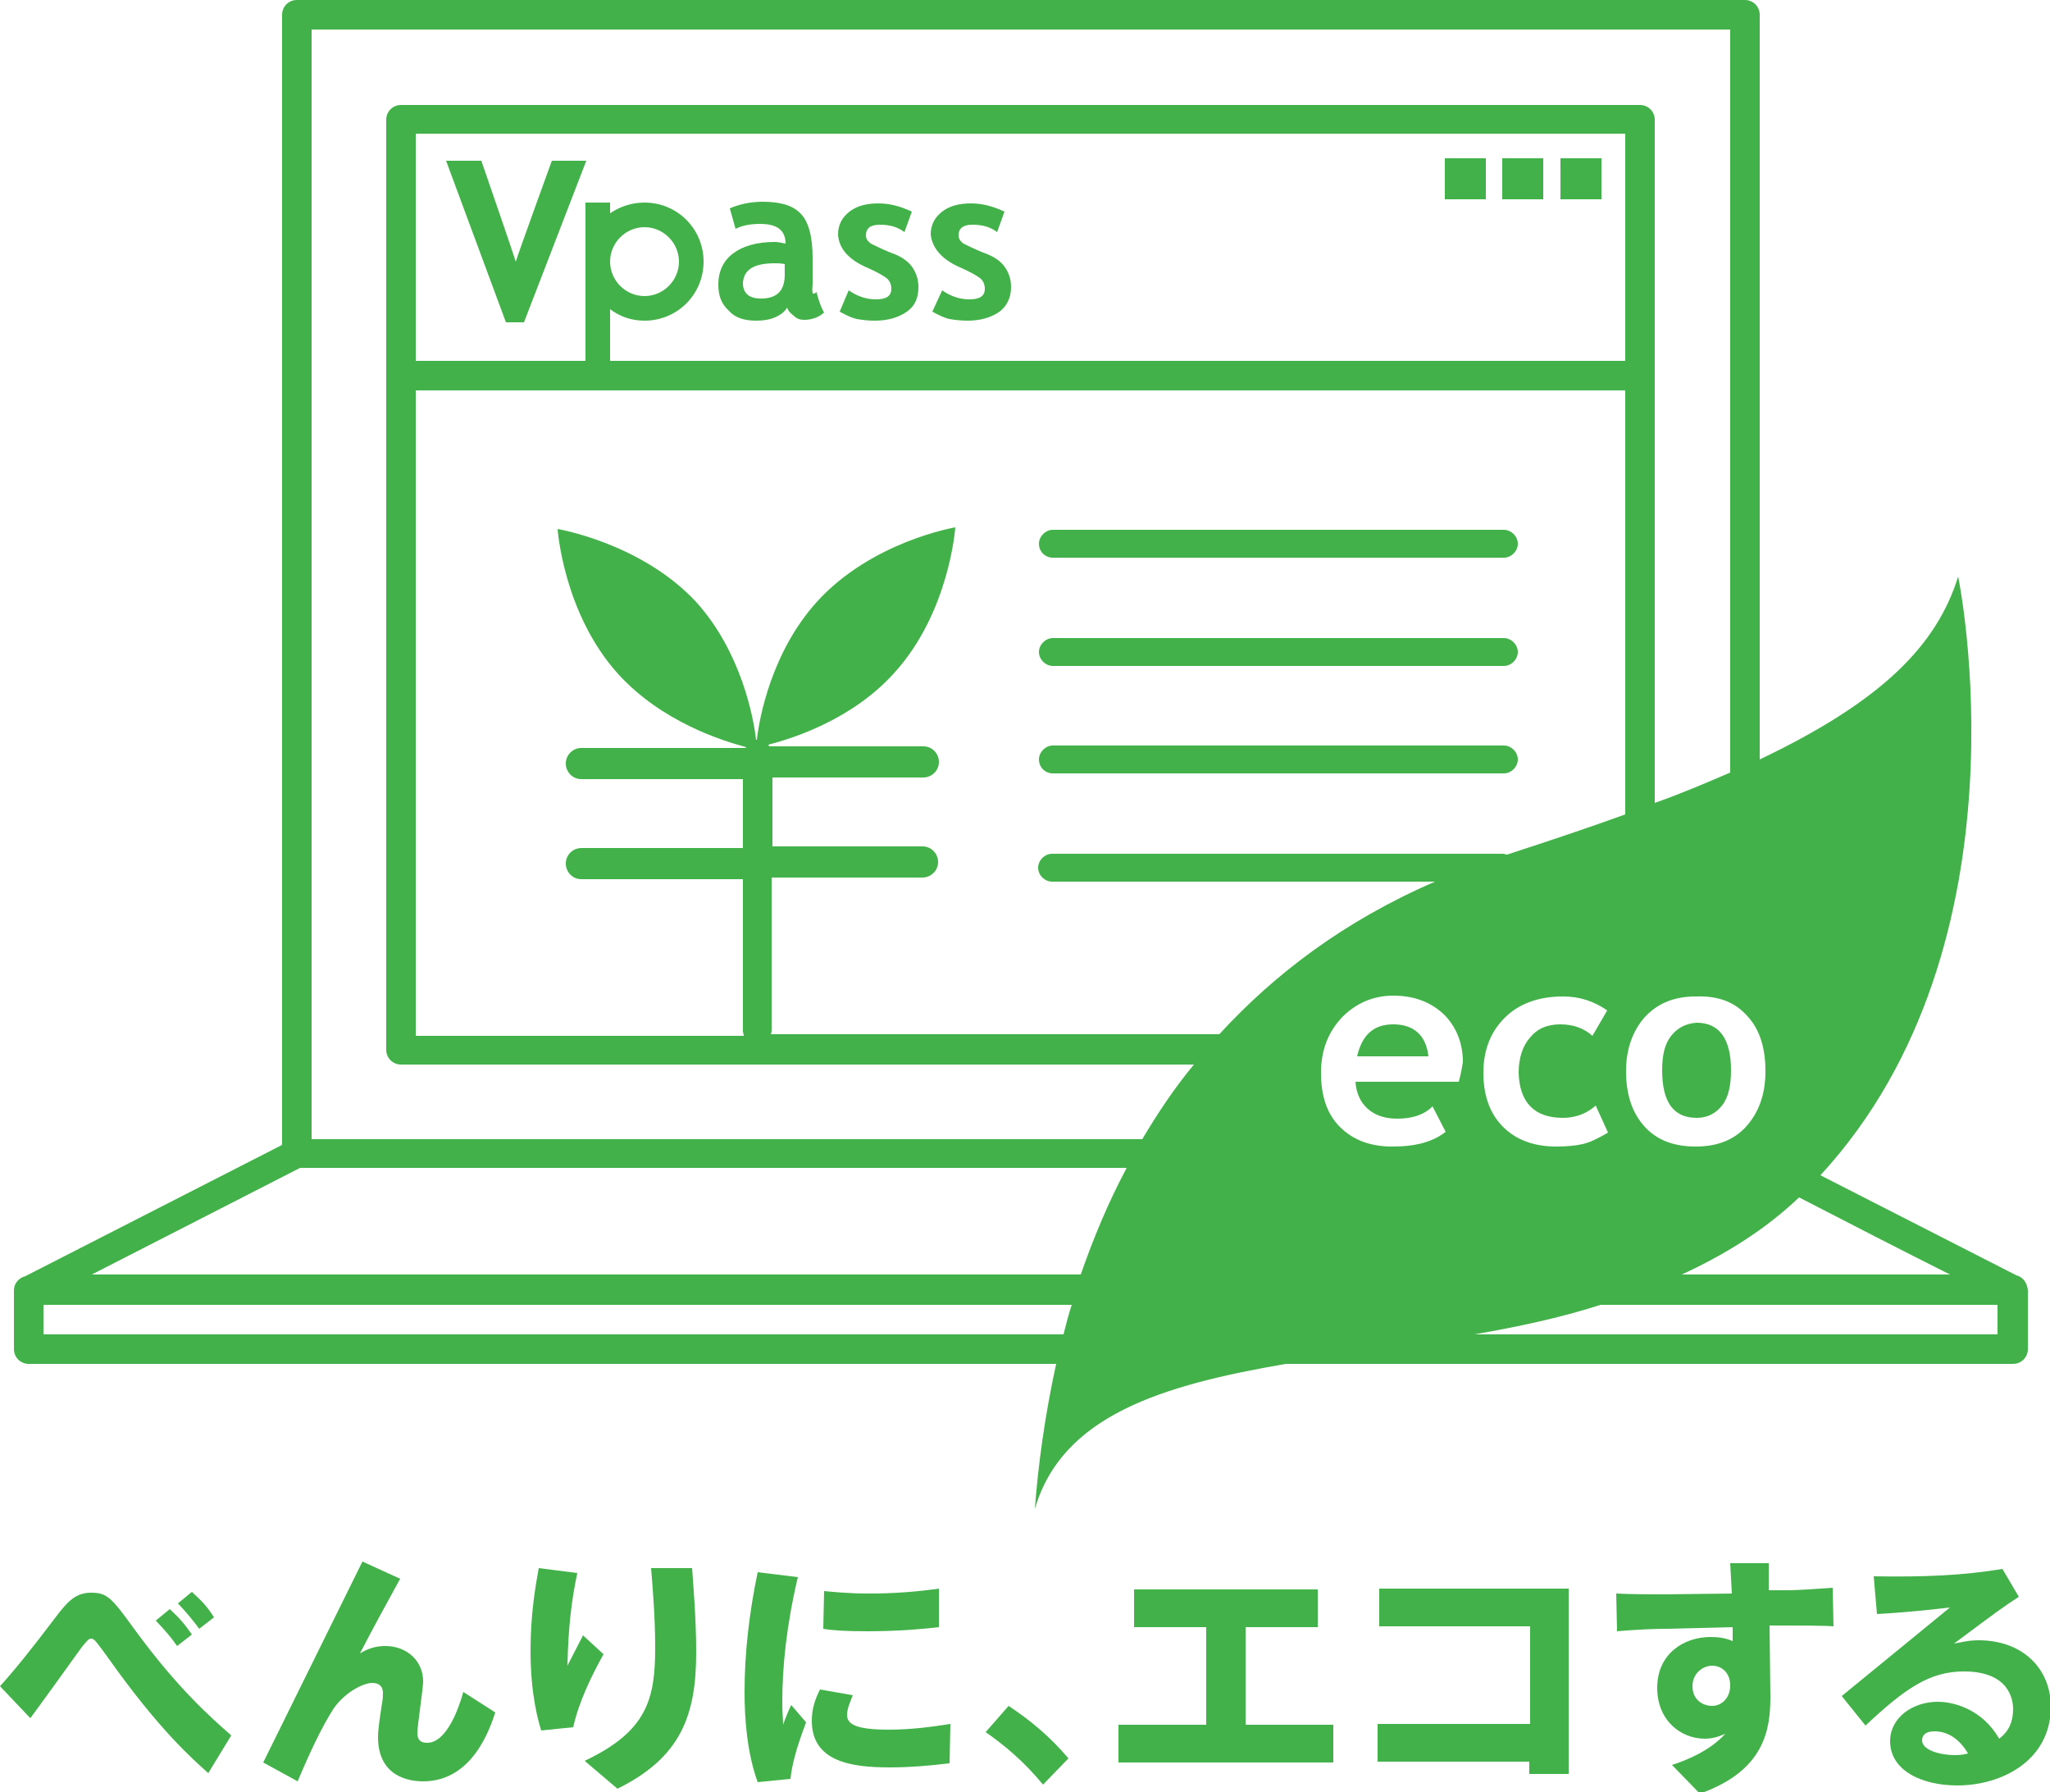
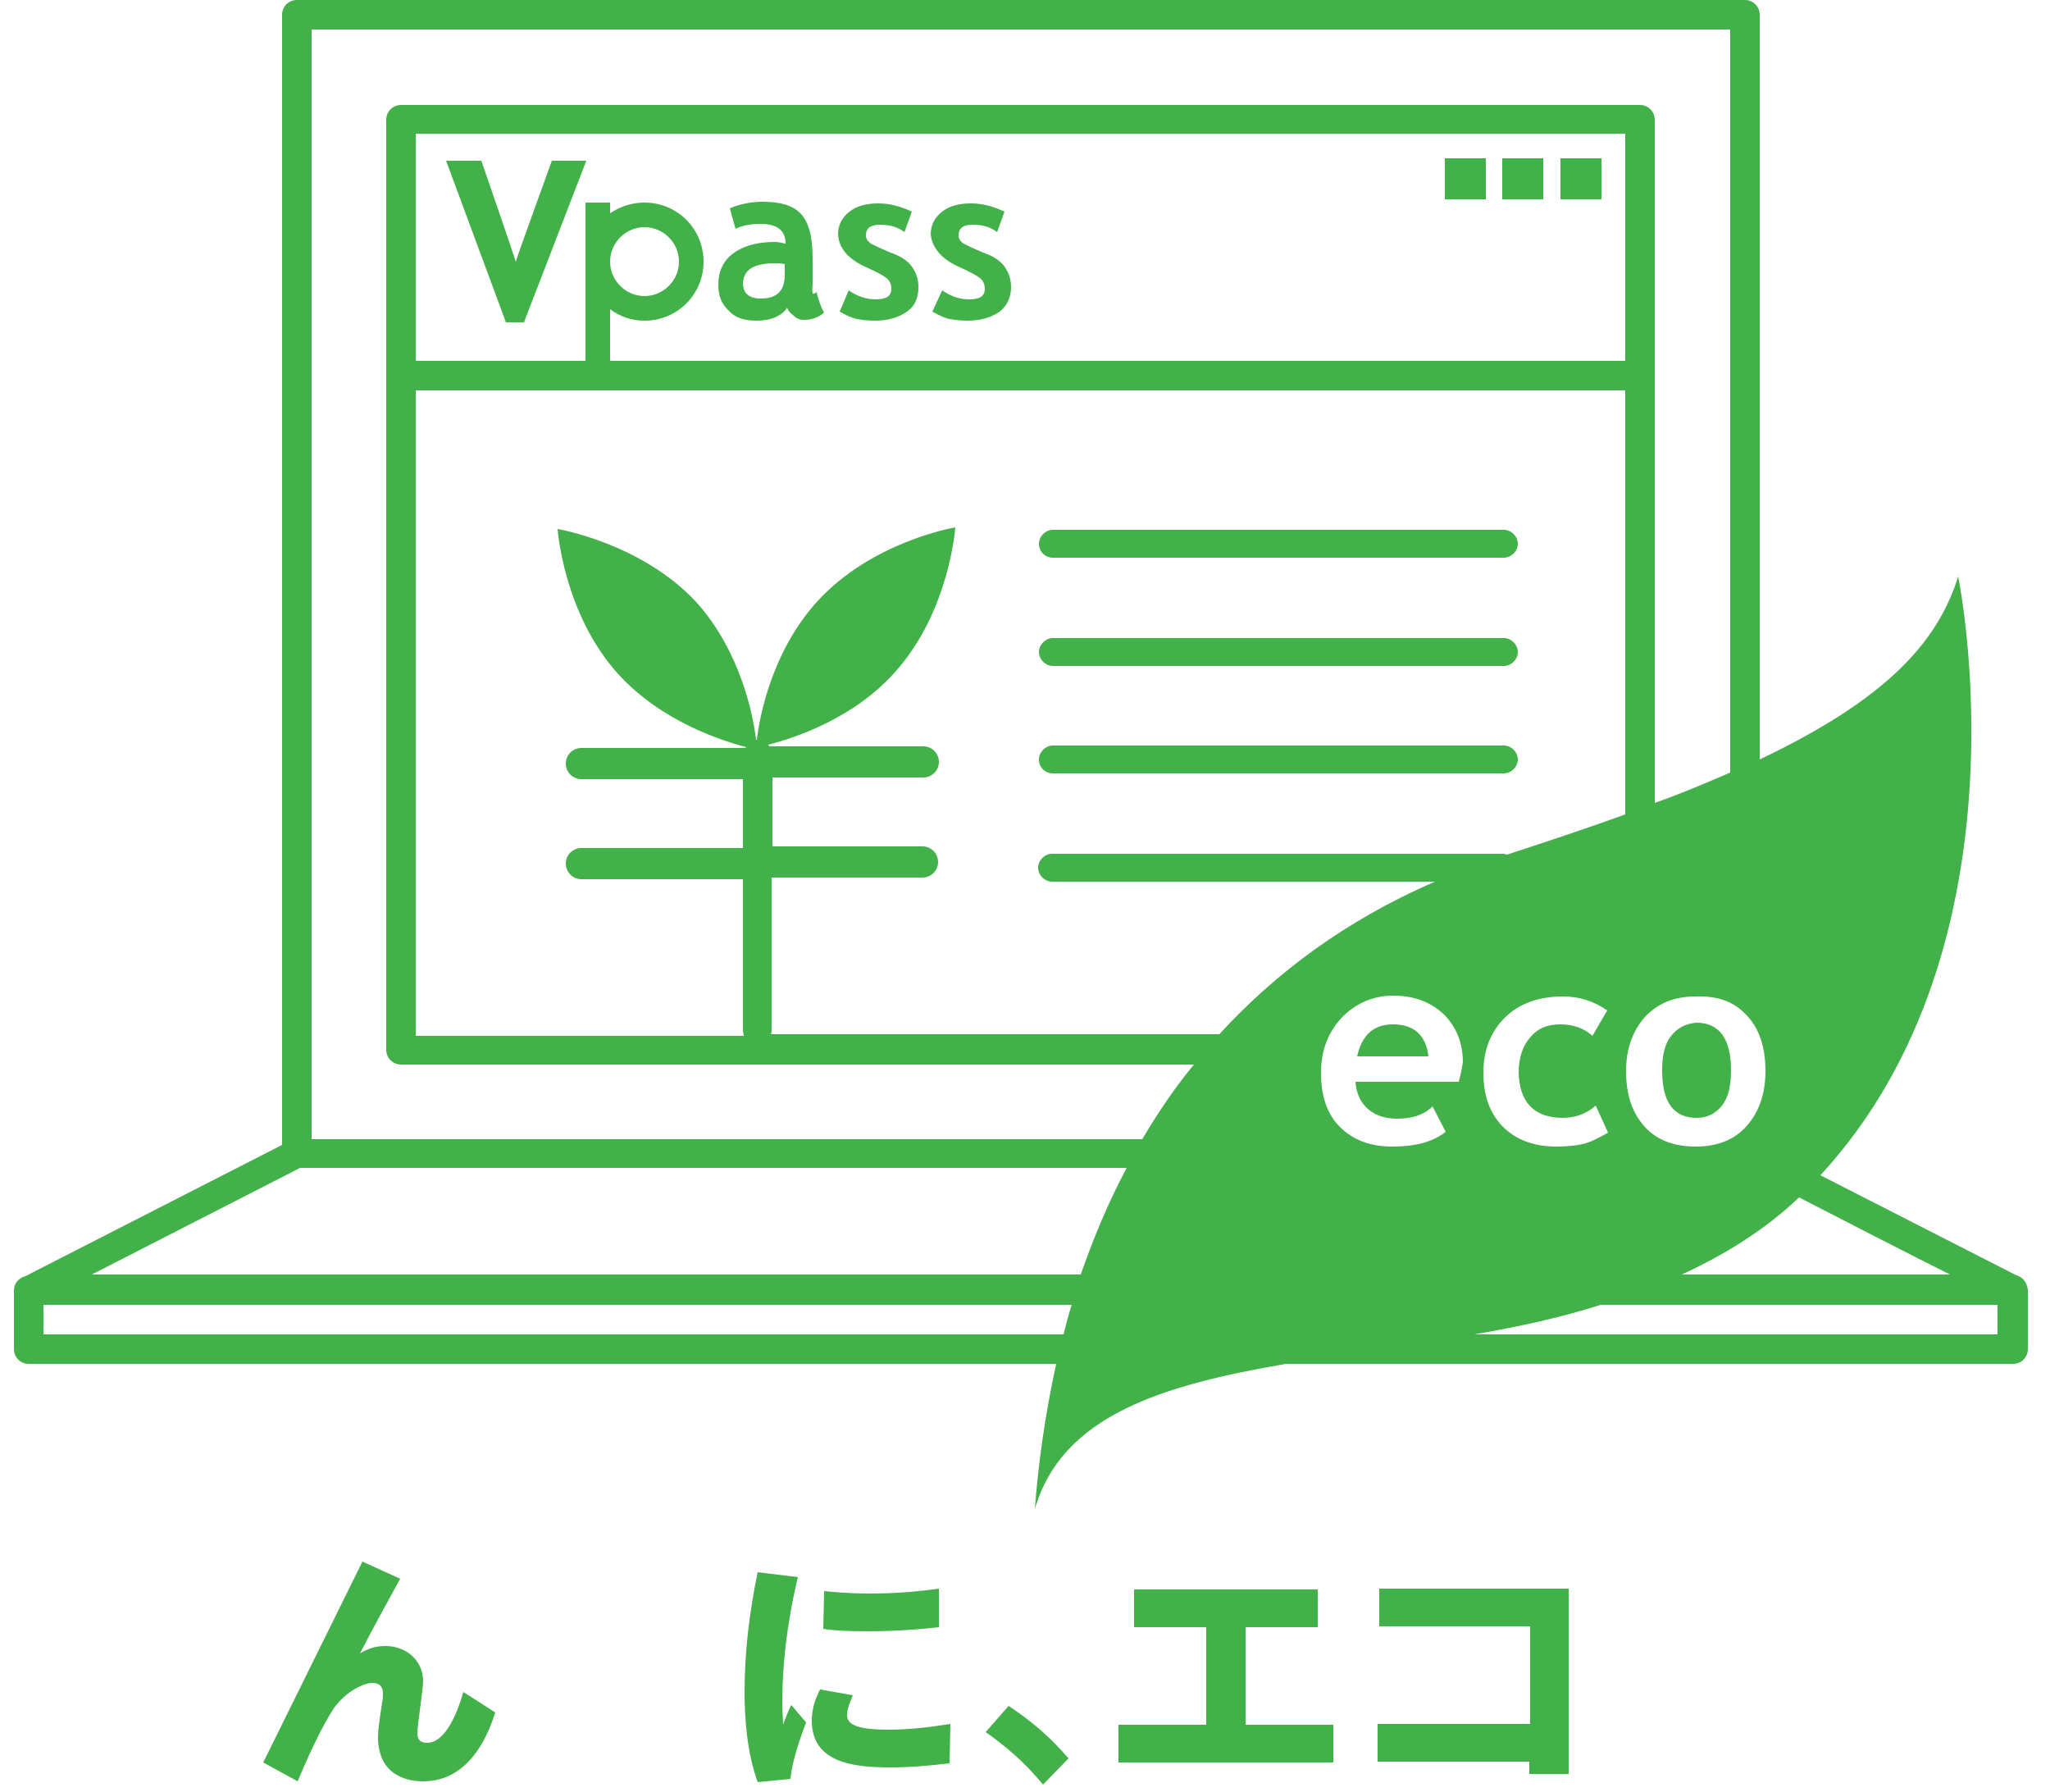
<svg xmlns="http://www.w3.org/2000/svg" version="1.1" id="レイヤー_1" x="0px" y="0px" viewBox="0 0 250 218.5" style="enable-background:new 0 0 250 218.5;" xml:space="preserve">
  <style type="text/css">
	.st0{fill:#43B149;}
</style>
  <g>
    <g>
-       <path class="st0" d="M25.4,216.2c-2-1.8-6-5.3-12.1-13.9c-1.6-2.2-1.8-2.5-2.2-2.5c-0.3,0-0.5,0.3-1.1,1c-1,1.4-5.4,7.5-6.3,8.7    L0,205.6c1.9-2.1,3.9-4.6,6.7-8.3c1.5-2,2.5-3.1,4.4-3.1c2,0,2.5,0.6,5.4,4.6c5.2,7.1,9.2,10.6,11.7,12.8L25.4,216.2z M20.7,196.2    c1.2,1.1,1.8,1.8,2.7,3.1l-1.8,1.4c-1-1.4-1.4-1.8-2.6-3.1L20.7,196.2z M23.4,194.1c1.3,1.2,1.8,1.7,2.7,3.1l-1.8,1.4    c-0.9-1.2-1.4-1.8-2.6-3.1L23.4,194.1z" />
      <path class="st0" d="M48.8,192.5c-1.6,2.9-3.3,6-4.9,9.1c1-0.6,1.9-0.9,3.1-0.9c2.6,0,4.6,1.8,4.6,4.3c0,0.9-0.7,5.4-0.7,6.3    c0,1.1,0.7,1.2,1.2,1.2c2.3,0,3.8-4,4.4-6.2l3.9,2.5c-0.6,1.8-2.7,8.4-8.8,8.4c-1.6,0-5.5-0.5-5.5-5.4c0-0.9,0.2-2.2,0.5-4.2    c0.1-0.4,0.1-1,0.1-1.2c0-0.8-0.5-1.2-1.3-1.2c-1,0-3.2,1-4.7,3.1c-1.5,2.3-3.1,5.8-4.4,8.9l-4.2-2.3l12.1-24.5L48.8,192.5z" />
-       <path class="st0" d="M70.4,191.8c-0.7,3.3-1.1,6.6-1.2,11.3c0.3-0.6,1.6-3.1,1.9-3.7l2.5,2.3c-1.5,2.7-3,5.8-3.7,8.9L66,211    c-0.3-1-1.3-4.2-1.3-9.7c0-4.5,0.6-7.9,1-10.1L70.4,191.8z M84.4,191.2c0.2,2.8,0.5,6.3,0.5,10.3c0,7.7-1.9,12.8-9.6,16.6l-4-3.4    c7.6-3.6,8.6-7.5,8.6-13.8c0-3.7-0.3-7.3-0.5-9.7H84.4z" />
      <path class="st0" d="M97.3,192.3c-1.4,5.9-1.9,11-1.9,15.2c0,1.4,0.1,2.1,0.1,2.8c0.2-0.6,0.8-2.1,1-2.4l1.8,2.1    c-0.1,0.4-1.6,3.9-1.9,6.9l-4,0.4c-1.3-3.6-1.6-7.7-1.6-11c0-4.9,0.6-9.8,1.6-14.6L97.3,192.3z M115.8,215    c-2.5,0.3-4.9,0.5-7.3,0.5c-4.7,0-9.5-0.7-9.5-5.7c0-1.6,0.5-2.8,1-3.8l4,0.7c-0.3,0.8-0.7,1.6-0.7,2.4c0,1.1,1,1.8,5.1,1.8    c2.5,0,5-0.3,7.5-0.7L115.8,215z M114.5,198.4c-1.7,0.2-4.8,0.5-8.7,0.5c-2.7,0-4.3-0.1-5.4-0.3l0.1-4.6c1.1,0.1,2.9,0.3,5.5,0.3    c2.9,0,5.7-0.2,8.5-0.6L114.5,198.4z" />
      <path class="st0" d="M123,208c2.7,1.8,5,3.7,7.3,6.4l-3.1,3.2c-2.3-2.8-4.7-4.8-7-6.4L123,208z" />
      <path class="st0" d="M160.7,193.8v4.6h-8.8v11.9h10.7v4.6h-26.2v-4.6h10.7v-11.9h-8.8v-4.6H160.7z" />
      <path class="st0" d="M191.3,193.6v22.7h-4.8v-1.5H168v-4.6h18.6v-11.9h-18.4v-4.6H191.3z" />
-       <path class="st0" d="M211,190.6h4.7l0,3.3l2,0c2.1,0,4-0.2,5.8-0.3l0.1,4.7c-0.9-0.1-4.8-0.1-5.8-0.1l-2,0l0.1,8.7    c0,4-0.7,9-8.6,11.8l-3.4-3.5c1.9-0.6,4.7-1.8,6.5-3.8c-0.5,0.2-1.3,0.6-2.5,0.6c-2.9,0-5.8-2.2-5.8-6.2c0-4.2,3.3-6.2,6.5-6.2    c0.9,0,1.8,0.1,2.7,0.5l0-1.7l-8,0.2c-1.6,0-3.8,0.1-6.1,0.3l-0.1-4.6c1.6,0.1,5,0.1,6,0.1l8.1-0.1L211,190.6z M208.8,203.1    c-1.1,0-2.4,0.9-2.4,2.5c0,1.7,1.3,2.4,2.4,2.4c1.1,0,2.2-0.9,2.2-2.5C211,203.9,209.9,203.1,208.8,203.1z" />
-       <path class="st0" d="M246.2,194.7c-2,1.3-2.4,1.6-7.9,5.7c0.7-0.1,1.6-0.4,3-0.4c5.4,0,8.8,3.5,8.8,8.1c0,6.5-5.9,9.6-11.4,9.6    c-4.3,0-8.2-1.8-8.2-5.4c0-2.9,2.8-4.8,5.8-4.8c2.1,0,5.5,1,7.5,4.5c1.2-0.9,1.7-2.1,1.7-3.6c0-1.2-0.5-4.6-6-4.6    c-4.2,0-7.2,2.1-12,6.6l-2.9-3.6l13.2-10.8c-1.7,0.2-5.2,0.6-8.9,0.8l-0.4-4.6c6.2,0.1,10.9-0.1,15.7-0.9L246.2,194.7z     M235.9,211.1c-1.2,0-1.5,0.6-1.5,1.1c0,1.2,2.2,1.8,4,1.8c0.8,0,1.2-0.1,1.6-0.2C239,212.1,237.6,211.1,235.9,211.1z" />
    </g>
    <path class="st0" d="M188.2,19.3h-5v5h5V19.3z M181.2,19.3h-5v5h5V19.3z M195.3,19.3h-5v5h5V19.3z M203.8,126.3   c-0.8,1-1.1,2.4-1.1,4.2c0,3.9,1.4,5.8,4.2,5.8c1.3,0,2.3-0.5,3.1-1.5c0.8-1,1.1-2.5,1.1-4.3c0-3.8-1.4-5.8-4.2-5.8   C205.6,124.8,204.6,125.3,203.8,126.3z M62.9,31.9c-0.4-1.3-4.2-12.3-4.2-12.3h-4.3l7.3,19.7h2.2l7.6-19.7h-4.2   C67.3,19.6,63.3,30.6,62.9,31.9z M117.3,32.7c1.1,0.5,1.8,0.9,2.2,1.2c0.4,0.3,0.6,0.8,0.6,1.3c0,0.9-0.6,1.3-1.9,1.3   c-1.2,0-2.3-0.4-3.3-1.1l-1.2,2.6c0.9,0.5,1.6,0.8,2.1,0.9c0.6,0.1,1.3,0.2,2.2,0.2c1.6,0,2.9-0.4,3.9-1.1c0.9-0.7,1.4-1.7,1.4-3   c0-1-0.3-1.8-0.8-2.5c-0.5-0.7-1.4-1.3-2.6-1.7c-1.2-0.5-2-0.9-2.4-1.1c-0.4-0.3-0.6-0.6-0.6-1c0-0.9,0.6-1.3,1.7-1.3   c1.3,0,2.2,0.3,3,0.9l0.9-2.5c-1.3-0.6-2.6-1-4.1-1c-1.4,0-2.6,0.3-3.5,1c-0.9,0.7-1.4,1.6-1.4,2.8   C113.7,30.3,114.9,31.7,117.3,32.7z M169.9,124.9c-2.4,0-3.8,1.3-4.4,3.9h8.7C173.9,126.2,172.4,124.9,169.9,124.9z M128.4,94.3h55   c0.9,0,1.7-0.8,1.7-1.7c0-0.9-0.8-1.7-1.7-1.7h-55c-0.9,0-1.7,0.8-1.7,1.7C126.7,93.6,127.5,94.3,128.4,94.3z M245.9,155.5   L222,143.3c26.1-28.3,16.8-73,16.8-73c-2.6,8.3-9.1,15.1-24.2,22.3V1.8c0-1-0.8-1.8-1.8-1.8H36.2c-1,0-1.8,0.8-1.8,1.8v137.8   l-31.3,16c-0.8,0.2-1.4,0.9-1.4,1.7v7.2c0,1,0.8,1.8,1.8,1.8h125.3c-1.4,6.4-2.2,12.4-2.6,17.7c3.3-11.4,15.5-15.1,30.6-17.7h88.7   c1,0,1.8-0.8,1.8-1.8v-7.2C247.2,156.4,246.7,155.7,245.9,155.5z M237.8,155.4h-32.7c5.2-2.4,10.1-5.4,14.3-9.4   C225,148.9,232.8,152.9,237.8,155.4z M213.1,123.9c1.5,1.6,2.2,3.9,2.2,6.7c0,2.8-0.8,5-2.3,6.7c-1.5,1.7-3.6,2.5-6.2,2.5   c-2.7,0-4.8-0.8-6.3-2.5c-1.5-1.7-2.2-3.9-2.2-6.7c0-2.7,0.8-4.9,2.3-6.6c1.6-1.7,3.6-2.5,6.2-2.5   C209.6,121.4,211.6,122.2,213.1,123.9z M129.7,162.7H5.3v-3.6h125.4C130.3,160.3,130,161.5,129.7,162.7z M131.8,155.4H11.2   c8.4-4.3,24.8-12.7,25.4-13h100.8C135.1,146.7,133.3,151.1,131.8,155.4z M139.3,138.9H38V3.6h173v90.6c-2.8,1.2-5.8,2.5-9.2,3.7   V14.6c0-1-0.8-1.8-1.8-1.8H48.9c-1,0-1.8,0.8-1.8,1.8v113.4c0,1,0.8,1.8,1.8,1.8h96.7C143.2,132.7,141.2,135.7,139.3,138.9z    M78.6,39.1c4,0,7.2-3.2,7.2-7.2c0-4-3.2-7.2-7.2-7.2c-1.6,0-3,0.5-4.2,1.3v-1.3h-3V44H50.7V16.3h147.5V44H74.4v-6.3   C75.6,38.6,77,39.1,78.6,39.1z M74.4,31.9c0-2.3,1.9-4.2,4.2-4.2c2.3,0,4.2,1.9,4.2,4.2c0,2.3-1.9,4.2-4.2,4.2   C76.3,36.1,74.4,34.2,74.4,31.9z M148.7,126.1H94c0.1-0.2,0.1-0.4,0.1-0.6V107h18.4c1,0,1.9-0.8,1.9-1.9c0-1-0.8-1.9-1.9-1.9H94.2   v-8.4h18.4c1,0,1.9-0.8,1.9-1.9c0-1-0.8-1.9-1.9-1.9H93.8c0-0.1-0.1-0.1-0.1-0.2c3.1-0.8,10.3-3.1,15.4-8.8   c6.7-7.4,7.4-17.7,7.4-17.7s-10.2,1.7-16.9,9.1c-5.5,6.1-7,14.1-7.3,16.8c0,0,0,0-0.1,0c-0.3-2.7-1.8-10.7-7.3-16.8   C78.2,66.2,68,64.5,68,64.5s0.7,10.3,7.4,17.7C80.7,88,88,90.3,91,91.1c0,0-0.1,0.1-0.1,0.1h-20c-1,0-1.9,0.8-1.9,1.9   c0,1,0.8,1.9,1.9,1.9h19.7v8.4H70.9c-1,0-1.9,0.8-1.9,1.9c0,1,0.8,1.9,1.9,1.9h19.7v18.5c0,0.2,0.1,0.4,0.1,0.6h-40V47.6h147.5   v51.7c-4.4,1.6-9.2,3.2-14.4,4.9c-0.2,0-0.3-0.1-0.5-0.1h-55c-0.9,0-1.7,0.8-1.7,1.7c0,0.9,0.8,1.7,1.7,1.7H175   C163.9,112.3,155.4,118.8,148.7,126.1z M190.6,136.3c1.5,0,2.9-0.5,4-1.5l1.5,3.3c-1.2,0.7-2.2,1.2-3.1,1.4c-0.9,0.2-2,0.3-3.2,0.3   c-2.7,0-4.9-0.8-6.5-2.4c-1.6-1.6-2.4-3.8-2.4-6.6c0-2.8,0.9-5,2.6-6.7c1.7-1.7,4.1-2.6,7.1-2.6c2.1,0,3.8,0.6,5.4,1.7l-1.8,3.1   c-1-0.9-2.3-1.4-3.9-1.4c-1.6,0-2.8,0.5-3.7,1.6c-0.9,1-1.4,2.5-1.4,4.3C185.3,134.4,187.1,136.3,190.6,136.3z M177.9,131.9h-12.6   c0.1,1.4,0.6,2.5,1.5,3.3c0.9,0.8,2.1,1.2,3.6,1.2c1.9,0,3.3-0.5,4.3-1.5l1.6,3.1c-1.5,1.2-3.6,1.8-6.5,1.8c-2.7,0-4.8-0.8-6.4-2.4   c-1.6-1.6-2.3-3.8-2.3-6.6c0-2.8,0.9-5,2.6-6.8c1.7-1.7,3.8-2.6,6.2-2.6c2.6,0,4.6,0.8,6.2,2.3c1.5,1.5,2.3,3.5,2.3,5.8   C178.3,130.1,178.2,130.8,177.9,131.9z M243.6,162.7h-63.8c5.2-0.9,10.4-2,15.4-3.6h48.4V162.7z M92.2,39.1c0.8,0,1.6-0.1,2.3-0.4   c0.7-0.3,1.2-0.7,1.5-1.2c0.1,0.4,0.4,0.7,0.8,1c0.4,0.4,0.8,0.5,1.3,0.5c0.8,0,1.8-0.3,2.4-0.9c-0.4-0.6-0.9-2.2-0.9-2.5   c-0.2,0.2-0.5,0.3-0.5,0.1c-0.1-0.4,0-0.7,0-1.2v-3c0-2.7-0.5-4.5-1.5-5.5c-1-1-2.5-1.4-4.6-1.4c-1.5,0-2.8,0.3-4,0.8l0.7,2.5   c0.8-0.4,1.8-0.6,3-0.6c2.1,0,3.1,0.8,3.1,2.4c-0.5-0.1-1-0.2-1.3-0.2c-2.2,0-3.9,0.5-5.1,1.4c-1.2,0.9-1.8,2.2-1.8,3.8   c0,1.4,0.4,2.4,1.3,3.2C89.6,38.7,90.7,39.1,92.2,39.1z M94.5,32.1c0.3,0,0.7,0,1.2,0.1v1.3c0,2-1,2.9-2.9,2.9   c-1.4,0-2.2-0.6-2.2-1.9C90.7,32.9,91.9,32.1,94.5,32.1z M128.4,68h55c0.9,0,1.7-0.8,1.7-1.7c0-0.9-0.8-1.7-1.7-1.7h-55   c-0.9,0-1.7,0.8-1.7,1.7C126.7,67.3,127.5,68,128.4,68z M105.9,32.7c1.1,0.5,1.8,0.9,2.2,1.2c0.4,0.3,0.6,0.8,0.6,1.3   c0,0.9-0.6,1.3-1.9,1.3c-1.2,0-2.3-0.4-3.3-1.1l-1.1,2.6c0.9,0.5,1.6,0.8,2.1,0.9c0.6,0.1,1.3,0.2,2.2,0.2c1.6,0,2.9-0.4,3.9-1.1   c1-0.7,1.4-1.7,1.4-3c0-1-0.3-1.8-0.8-2.5c-0.5-0.7-1.4-1.3-2.6-1.7c-1.2-0.5-2-0.9-2.4-1.1c-0.4-0.3-0.6-0.6-0.6-1   c0-0.9,0.6-1.3,1.7-1.3c1.3,0,2.2,0.3,3,0.9l0.9-2.5c-1.3-0.6-2.6-1-4.1-1c-1.4,0-2.6,0.3-3.5,1c-0.9,0.7-1.4,1.6-1.4,2.8   C102.3,30.3,103.5,31.7,105.9,32.7z M128.4,81.2h55c0.9,0,1.7-0.8,1.7-1.7c0-0.9-0.8-1.7-1.7-1.7h-55c-0.9,0-1.7,0.8-1.7,1.7   C126.7,80.4,127.5,81.2,128.4,81.2z" />
  </g>
</svg>